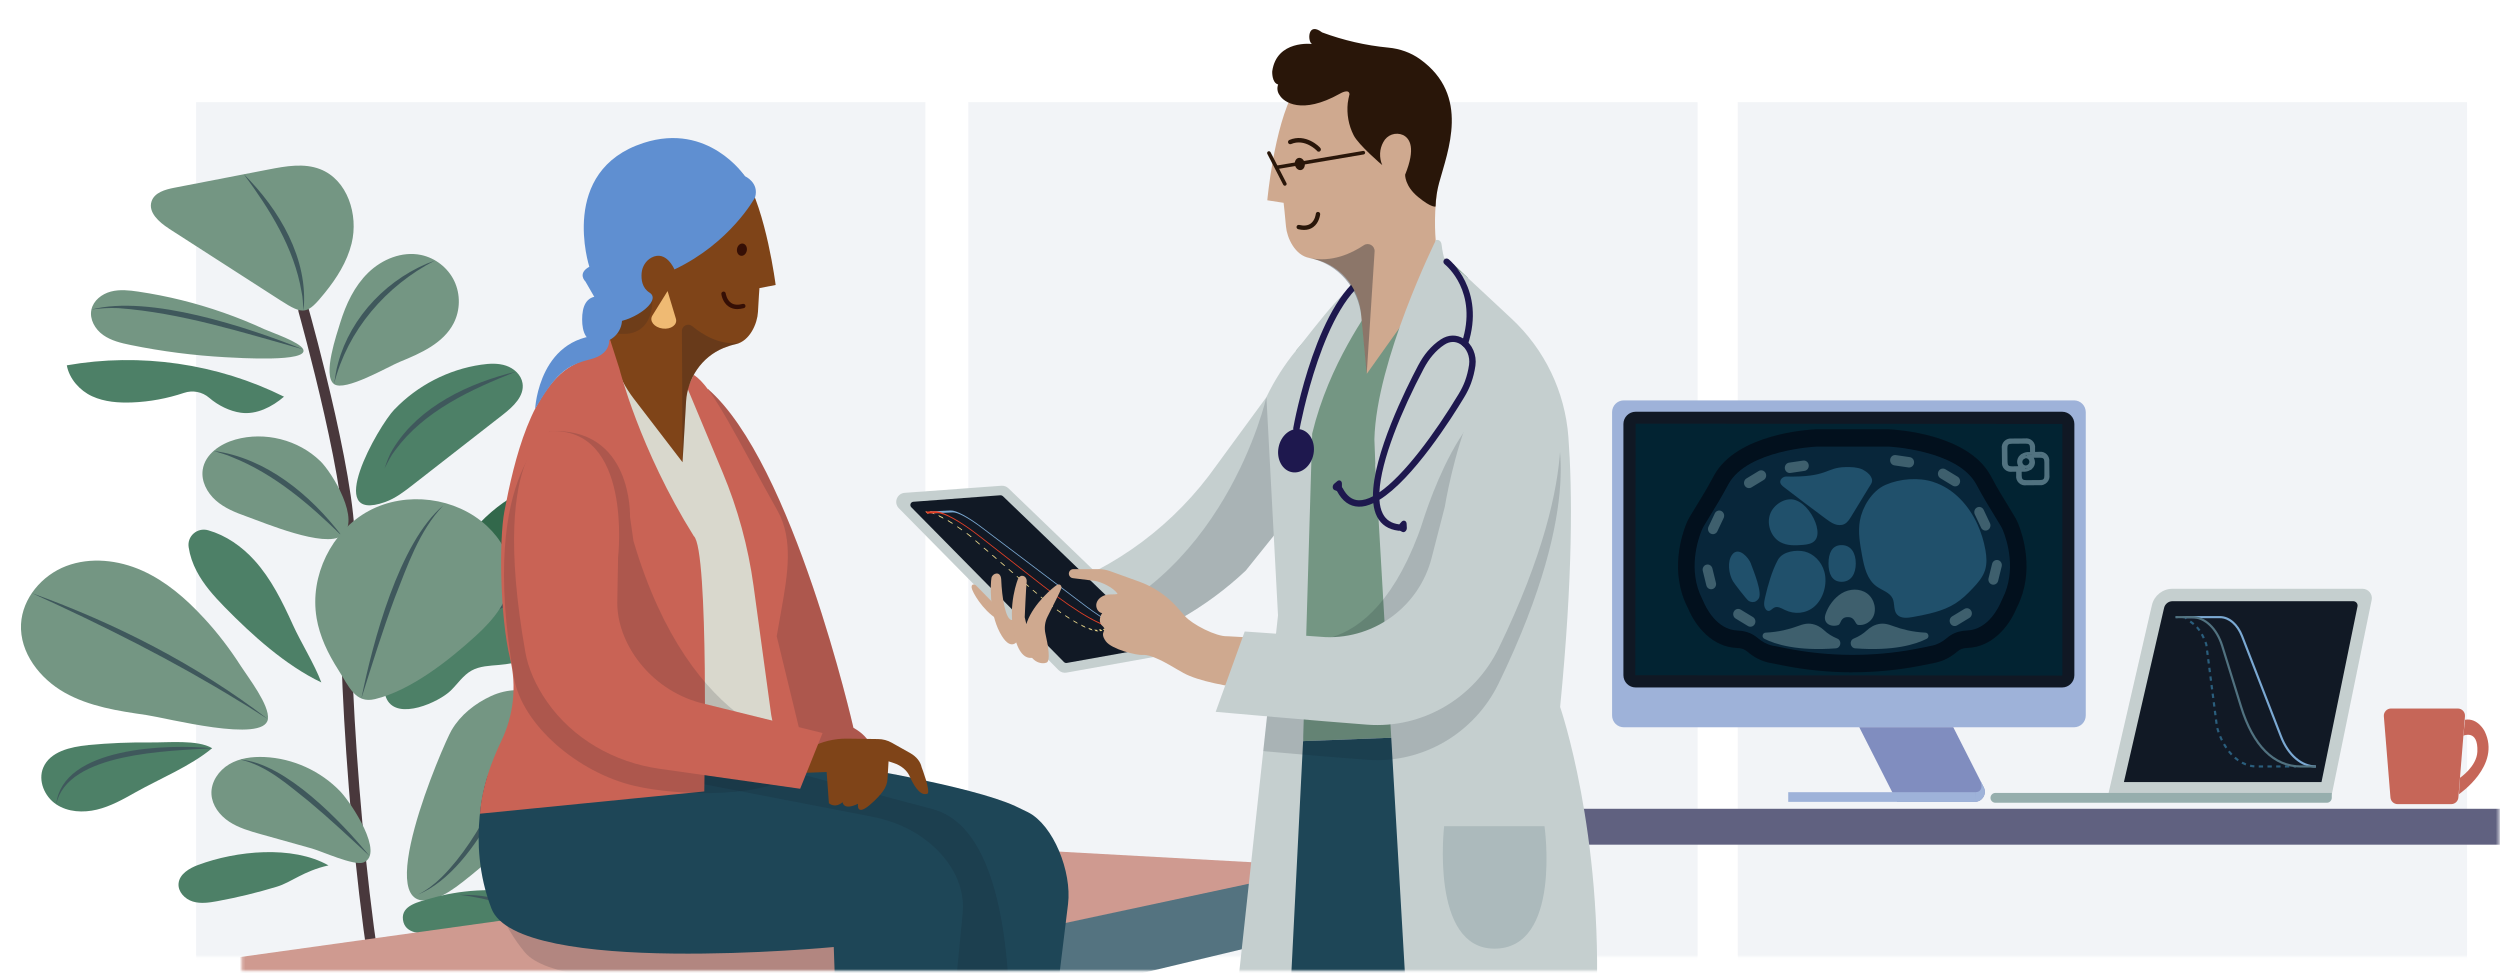
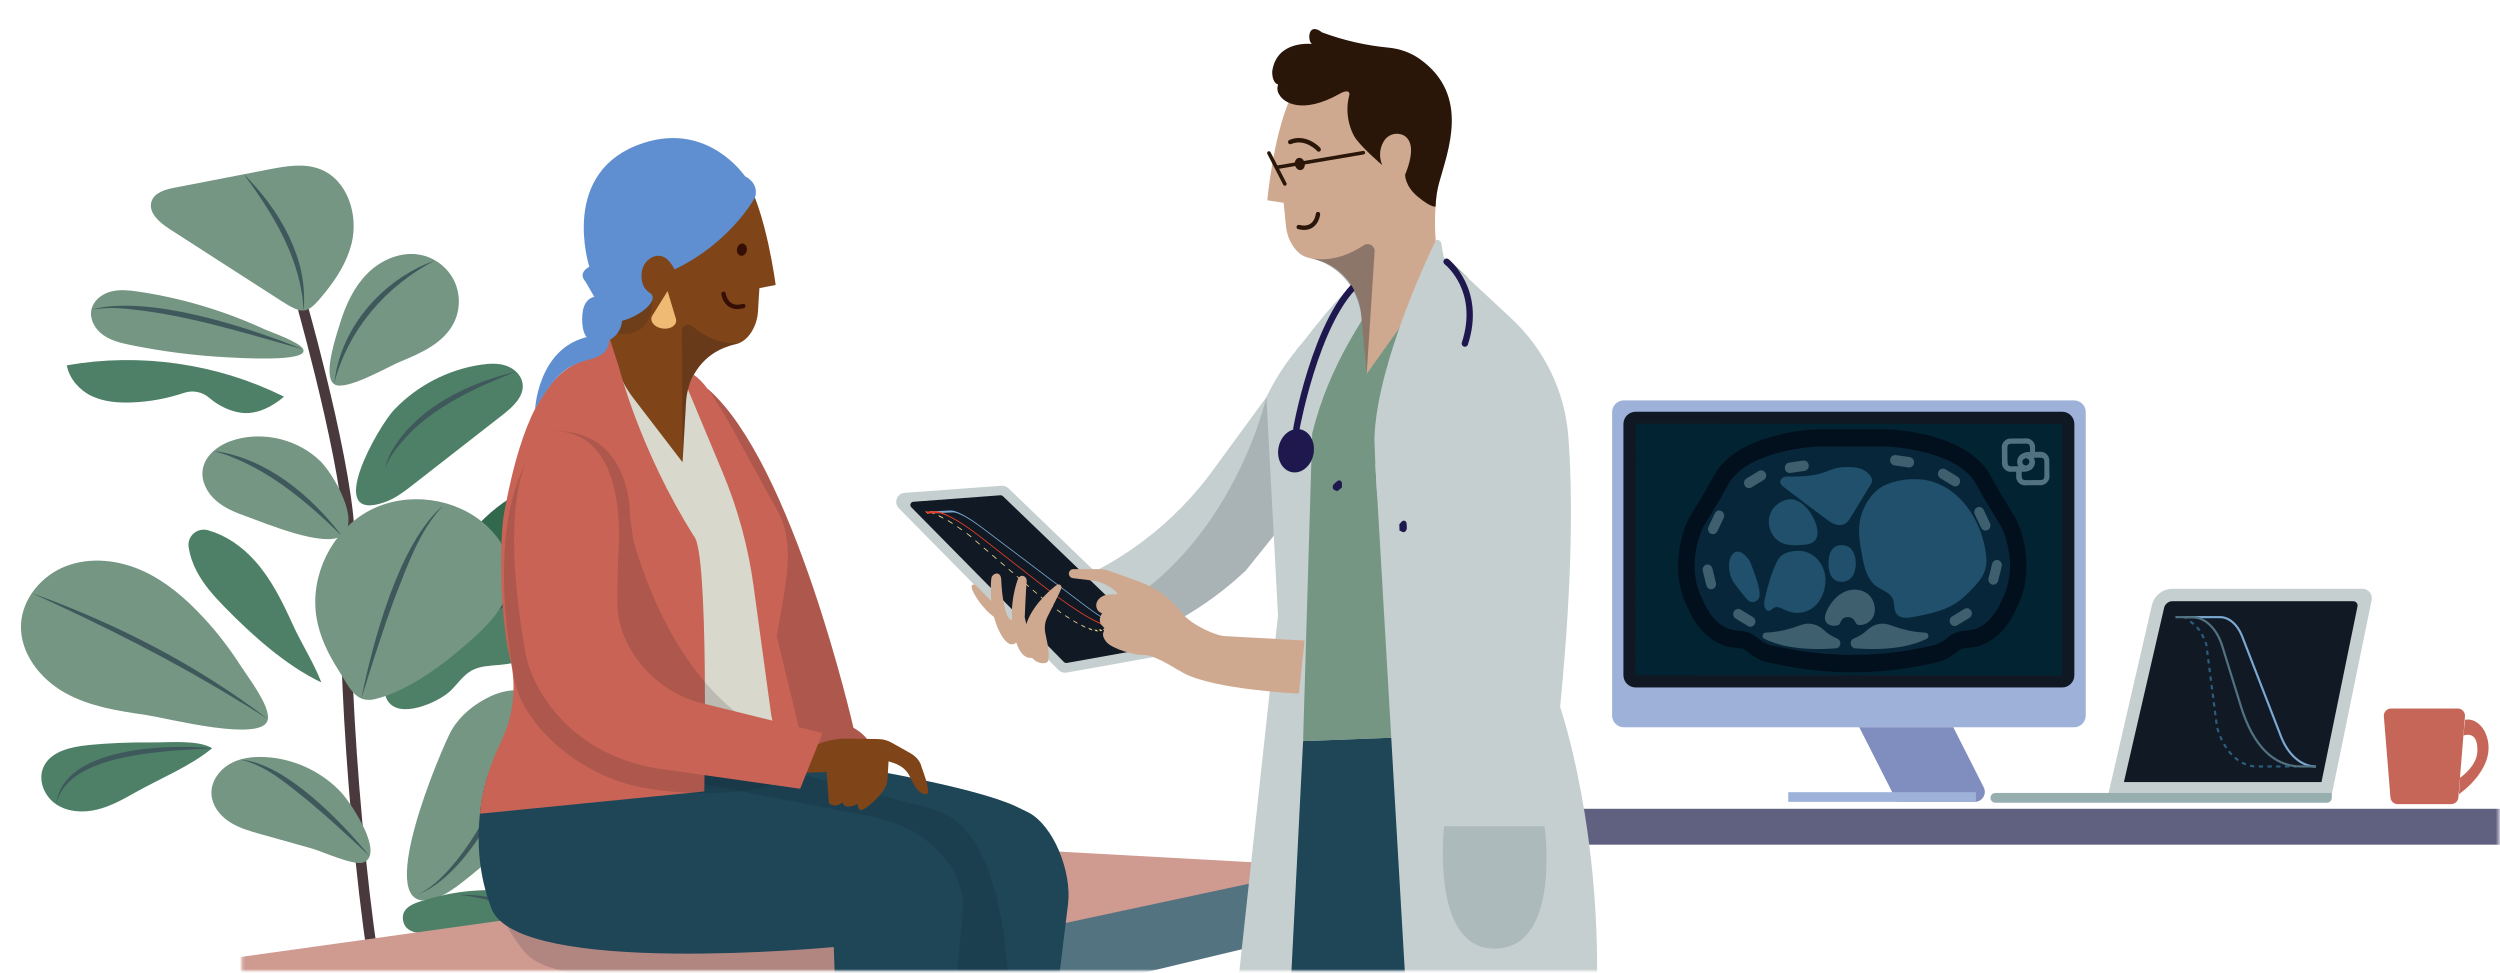
<svg xmlns="http://www.w3.org/2000/svg" width="881" height="343" viewBox="0 0 881 343" fill="none">
  <mask id="a" style="mask-type:luminance" maskUnits="userSpaceOnUse" x="0" y="19" width="881" height="319">
    <path d="M880.582 19.336H.582V337.101H880.582V19.336z" fill="#fff" />
  </mask>
  <g mask="url(#a)">
-     <path opacity=".2" d="M612.38 444.643h257.011V36.008H612.38V444.643zM69.091 444.643H326.102V36.008H69.091V444.643zM341.227 444.643h257.011V36.008H341.227V444.643z" fill="#BECBDB" />
    <path d="M535.348 297.665h361.203v-12.649H535.348v12.649z" fill="#606180" />
    <path d="M572.24 256.291h158.639c2.287 0 4.141-1.852 4.141-4.136V145.228c0-2.284-1.854-4.136-4.141-4.136H572.24c-2.287 0-4.14 1.852-4.14 4.136v106.927c0 2.284 1.853 4.136 4.14 4.136z" fill="#9EB2D9" />
    <path d="M728.918 237.979V149.4c0-1.214-.985-2.198-2.201-2.198H576.416c-1.215 0-2.201.984-2.201 2.198v88.579c0 1.214.986 2.198 2.201 2.198h150.301c1.216 0 2.201-.984 2.201-2.198z" fill="#022332" />
    <path d="M720.081 170.858c-.427.142-.89.178-1.353.124l-4.648.036c-.463.071-.962.035-1.407-.107-.463-.142-.909-.41-1.247-.748-.356-.338-.623-.765-.784-1.228-.16-.445-.196-.926-.142-1.407v-1.282h-1.425c-.463.072-.962.036-1.407-.106-.463-.143-.908-.41-1.247-.748-.356-.338-.623-.766-.783-1.229-.16-.445-.196-.925-.143-1.406l-.053-4.629c-.071-.481-.036-.961.107-1.406.142-.463.409-.891.748-1.247.338-.356.766-.623 1.229-.783.445-.16.944-.214 1.407-.16l4.648-.036c.463-.071.962-.036 1.407.107.463.142.908.409 1.247.748.356.338.623.765.783 1.228.16.445.196.944.143 1.407v1.281l1.496-.053c.481-.071.979 0 1.424.142.446.143.873.428 1.211.766.339.338.588.766.748 1.228.143.446.196.926.125 1.389l.054 4.629c.071.463.035.961-.107 1.407-.143.462-.41.89-.748 1.246-.339.356-.766.623-1.229.783-.018 0-.036 0-.071.018l.017.036zm-7.64-4.594v1.318c.036 1.317.356 1.62 1.656 1.62l4.72-.036c1.318-.018 1.621-.32 1.621-1.638v-4.611c-.018-1.317-.339-1.62-1.639-1.62h-2.119l.107.214c.213.427.32.89.338 1.371 0 .409-.071.783-.214 1.157-.16.427-.427.819-.783 1.139-.089.125-.196.232-.321.321l-.071.053-.321.107c-.338.214-.694.374-1.086.463-.321.071-.659.124-.997.124h-.873l-.018.018zm1.3-1.068c.107 0 .214-.036.321-.071.267-.071.516-.16.73-.303-.036.018-.089.036-.125.054-.213.106-.445.178-.676.213-.161 0-.303 0-.428-.035l.178.142zm1.318-.498l.143-.054s.053-.071.089-.107c0 0-.161.089-.25.143l.018.018zm-1.336-3.152s-.142.054-.213.089c-.178.072-.303.161-.428.25-.16.142-.285.338-.356.551-.036.125-.053.25-.053.374 0 .161.035.321.106.481.072.16.161.285.268.392.124.124.249.213.409.267.16.053.321.089.481.089.071 0 .178-.036.267-.089l.089-.036c.161-.053.321-.142.463-.267.125-.125.232-.285.321-.463.053-.16.089-.32.089-.48 0-.161-.036-.321-.107-.481-.071-.143-.16-.285-.285-.41-.107-.106-.249-.195-.409-.267-.143-.053-.285-.089-.446-.089-.071 0-.124.036-.196.054v.035zm-4.63 2.795l2.155-.053s-.054-.089-.071-.142c-.214-.41-.321-.873-.339-1.318 0-.463.071-.926.25-1.335.178-.427.445-.801.783-1.104l.463-.392.214-.071c.588-.356 1.264-.57 1.959-.623h.89l-.017-1.335c-.018-1.318-.339-1.62-1.639-1.62l-4.719.035c-1.318.018-1.621.321-1.621 1.638l.053 4.7c.018 1.318.339 1.62 1.639 1.62zm9.724-4.059c.303 0 .588.018.837.071-.267-.071-.552-.106-.819-.071h-.018zm-4.168.036h1.496v-.018h-1.496v.018zm-1.068.213s.142-.035.214-.035h.071c.16 0 .32 0 .481.035l-.196-.16c-.196.036-.374.089-.57.16z" fill="#517280" />
    <path d="M726.699 242.263h-150.3c-2.369 0-4.309-1.937-4.309-4.303V149.4c0-2.365 1.94-4.303 4.309-4.303h150.3c2.369 0 4.309 1.938 4.309 4.303v88.56c0 2.366-1.94 4.303-4.309 4.303zm-150.3-92.974l-.112 88.671 150.394.112.112-.112V149.4l-150.394-.111z" fill="#101824" />
    <path d="M668.525 282.557h27.419c2.611 0 4.309-2.757 3.133-5.086l-10.743-21.199h-33.127l13.336 26.285h-.018z" fill="#808DBF" />
    <path d="M630.171 282.575h66.141v-3.409h-66.141v3.409z" fill="#9EB2D9" />
    <g opacity=".76">
      <path d="M652.889 236.916c7.815 0 15.649-.745 23.297-2.198 1.977-.372 3.954-.782 5.838-1.173 2.798-.597 5.409-1.919 7.759-3.95.206-.167.429-.335.691-.503.746-.465 1.734-.726 2.909-.763 8.562-.298 14.531-7.415 17.235-13.953.056-.149.131-.298.205-.447 6.361-12.5 1.921-25.633.411-29.359-.373-.894-.802-1.788-1.325-2.626l-5.073-8.364c-.895-1.491-1.753-3.037-2.63-4.676l-.746-1.36c-8.021-14.586-32.94-16.132-35.757-16.263h-25.927c-2.816.131-27.736 1.677-35.756 16.263l-.746 1.378c-.896 1.64-1.735 3.167-2.63 4.658l-5.074 8.364c-.522.857-.97 1.732-1.324 2.645-1.511 3.726-5.95 16.859.41 29.358.075.149.15.298.224.447 2.705 6.539 8.674 13.655 17.235 13.953 1.175.037 2.145.298 2.891.745.261.168.504.336.728.522 2.35 2.03 4.961 3.353 7.759 3.949l5.017.987c8.04 1.584 16.228 2.385 24.379 2.385v-.019z" fill="#020A16" />
      <path d="M640.056 157.392s-24.304 1.117-30.944 13.207c-1.157 2.087-2.276 4.21-3.507 6.241l-5.073 8.364c-.336.559-.635 1.136-.877 1.732-1.343 3.335-4.924 14.046.186 24.087.15.298.299.578.411.894.765 1.844 4.57 10.022 12.068 10.283 1.996.075 3.954.54 5.67 1.602.485.298.97.652 1.436 1.043 1.53 1.304 3.283 2.273 5.223 2.683l4.943.969c15.034 2.961 30.478 3.055 45.53.186 2.239-.429 4.197-.82 5.727-1.155 1.94-.41 3.693-1.379 5.222-2.683.448-.391.914-.726 1.399-1.024 1.716-1.081 3.712-1.565 5.708-1.64 7.498-.26 11.303-8.42 12.068-10.282.131-.298.261-.597.41-.895 5.111-10.022 1.548-20.752.187-24.086-.243-.615-.541-1.192-.877-1.733l-5.073-8.364c-1.231-2.049-2.35-4.154-3.507-6.24-6.64-12.09-30.944-13.208-30.944-13.208h-25.423l.037.019z" fill="#0A283D" />
      <path d="M700.472 186.787c.858-.447 1.212-1.546.783-2.44l-2.219-4.694c-.429-.895-1.474-1.267-2.332-.82-.858.447-1.212 1.546-.783 2.44l2.219 4.694c.429.894 1.474 1.267 2.332.82zM690.512 170.487c.485-.876.187-1.993-.634-2.496l-4.327-2.627c-.84-.503-1.903-.205-2.388.671-.485.875-.186 1.993.634 2.496l4.328 2.626c.839.503 1.902.205 2.387-.67zM674.507 163.166c.131-1.006-.522-1.919-1.492-2.068l-4.962-.726c-.951-.131-1.828.559-1.958 1.564-.131 1.006.522 1.919 1.492 2.068l4.961.727c.952.13 1.828-.559 1.959-1.565zM702.017 205.992c.933.243 1.884-.335 2.127-1.303l1.249-5.086c.243-.968-.317-1.974-1.249-2.216-.933-.242-1.884.335-2.127 1.304l-1.249 5.085c-.243.968.317 1.974 1.249 2.216zM687.3 219.704c.485.875 1.548 1.173 2.388.67l4.327-2.626c.839-.503 1.119-1.621.634-2.496-.485-.876-1.548-1.174-2.387-.671l-4.328 2.627c-.839.503-1.119 1.62-.634 2.496zM602.864 188.053c-.858-.447-1.212-1.546-.783-2.44l2.219-4.694c.429-.894 1.474-1.266 2.332-.819.858.447 1.212 1.546.783 2.44l-2.219 4.694c-.429.894-1.474 1.267-2.332.819zM614.82 171.101c-.485-.875-.187-1.993.634-2.496l4.327-2.626c.839-.503 1.903-.205 2.388.67.485.876.186 1.993-.635 2.496l-4.327 2.627c-.839.503-1.903.205-2.387-.671zM628.981 165.103c-.13-1.006.523-1.919 1.493-2.068l4.961-.726c.951-.131 1.828.559 1.959 1.564.13 1.006-.523 1.919-1.493 2.068l-4.961.727c-.951.13-1.828-.559-1.959-1.565zM603.444 207.595c-.932.242-1.884-.335-2.126-1.304l-1.25-5.085c-.242-.969.317-1.975 1.25-2.217s1.884.335 2.126 1.304l1.25 5.085c.243.969-.317 1.975-1.25 2.217zM618.368 219.945c-.485.876-1.548 1.174-2.388.671l-4.327-2.626c-.839-.503-1.119-1.621-.634-2.497.485-.875 1.548-1.173 2.387-.67l4.328 2.626c.839.503 1.119 1.621.634 2.496z" fill="#517280" />
      <path d="M681.372 169.873c7.181 2.328 12.497 8.327 15.5 14.94 1.324 2.906 2.257 5.961 2.798 9.072.41 2.366.578 4.825-.168 7.116-.784 2.422-2.518 4.434-4.309 6.315-1.847 1.956-3.786 3.856-6.081 5.309-4.383 2.794-9.718 3.819-14.903 4.788-1.958.372-4.29.614-5.633-.783-1.436-1.509-.746-3.968-1.66-5.812-1.007-2.049-3.637-2.775-5.558-4.135-3.432-2.441-4.402-6.837-5.148-10.842-.747-4.098-1.511-8.271-.784-12.369.839-4.732 4.197-10.488 9.009-12.593 5.074-2.217 11.677-2.739 16.937-1.025v.019zM656.222 165.383c-1.865-.782-3.917-.819-5.913-.782-7.05.167-5.95 3.651-20.872 3.334-.97-.018-2.052.82-2.089 1.844-.019.783.653 1.379 1.25 1.845 4.905 3.781 9.867 7.526 14.847 11.214.97.708 1.959 1.434 3.078 1.863 1.119.428 2.406.503 3.469-.037 1.082-.559 1.772-1.677 2.425-2.739 2.033-3.353 4.066-6.687 6.118-10.04.876-1.435 1.716-2.199.802-3.838-.728-1.304-1.865-1.956-3.078-2.645l-.037-.019zM640.188 185.52c.429 1.64.522 3.54-.504 4.844-1.026 1.267-2.761 1.527-4.346 1.658-2.705.223-5.577.354-7.983-.988-3.283-1.807-4.906-6.371-3.526-9.984 1.25-3.316 5.428-5.962 8.842-4.825 3.637 1.211 6.565 5.607 7.535 9.277l-.018.018zM635.988 194.369c3.04.764 5.876 3.391 6.901 7.06 1.213 4.359-.373 9.52-3.376 12.202-3.003 2.683-7.125 2.981-10.557 1.304-1.231-.596-2.574-1.434-3.786-.782-.635.335-1.157 1.08-1.847 1.136-.765.056-1.418-.82-1.585-1.77-.168-.95.037-1.918.242-2.85 1.045-4.489 2.425-9.445 4.533-13.338 1.734-3.185 6.733-3.632 9.494-2.962h-.019zM617.037 198.709c.877 2.422 4.216 10.339 2.649 12.333-.261.335-.541.633-.895.838-.765.447-1.754.354-2.518-.093-.765-.447-5.148-6.204-5.596-6.986-1.436-2.459-2.126-7.023-.187-9.445 2.22-2.775 5.727 1.062 6.566 3.335l-.019.018zM644.367 198.561c0 3.576 1.194 6.464 4.607 6.464 3.414 0 4.999-2.888 4.999-6.464 0-3.577-1.585-6.464-4.999-6.464-3.413 0-4.607 2.887-4.607 6.464z" fill="#2A5E7D" />
      <path d="M667.437 220.728c2.63.969 6.473 2.012 11.098 2.217 1.138.056 1.455 1.639.448 2.161-3.917 1.974-11.658 4.396-25.199 3.371-1.791-.13-2.22-2.701-.56-3.427.019 0 .056-.019.093-.037 1.716-.708 3.302-1.677 4.663-2.962.56-.522 1.194-.969 1.866-1.341.447-.242.914-.447 1.399-.596 2.201-.671 3.805-.28 6.192.614zM633.288 220.728c-2.63.969-6.472 2.012-11.098 2.217-1.138.056-1.455 1.639-.448 2.161 3.917 1.974 11.658 4.396 25.2 3.371 1.79-.13 2.219-2.701.559-3.427-.018 0-.056-.019-.093-.037-1.716-.708-3.301-1.677-4.663-2.962-.56-.522-1.194-.969-1.865-1.341-.448-.242-.914-.447-1.399-.596-2.201-.671-3.805-.28-6.193.614zM648.971 209.104c2.742-1.677 6.417-1.863 9.028.056 2.611 1.919 3.618 6.091 1.753 8.792-1.082 1.584-2.984 2.478-4.831 2.292-1.38-.149-.97-2.776-3.73-2.776-2.761 0-2.369 2.459-3.358 2.794-2.648.895-5.558-.596-4.532-3.781.932-2.906 3.133-5.831 5.67-7.377z" fill="#517280" />
    </g>
-     <path d="M695.941 282.556c2.612 0 4.309-2.757 3.134-5.085l-1.212-2.403c1.268 3.26-.56 4.079-1.549 4.079l-.373 3.409z" fill="#9EB2D9" />
    <path d="M844.934 283.376h18.858c1.324 0 2.425-1.006 2.536-2.328l2.332-28.632c.112-1.472-1.044-2.739-2.537-2.739h-23.52c-1.474 0-2.649 1.267-2.537 2.739l2.332 28.632c.111 1.322 1.212 2.328 2.536 2.328z" fill="#C66658" />
    <path d="M868.043 259.271s5.316-2.422 4.98 5.626c-.224 5.253-6.174 9.24-6.174 9.24l-.298 5.719s14.996-10.116 9.009-22.206c0 0-2.388-4.768-6.864-4.005l-.634 5.626h-.019z" fill="#C66658" />
    <path d="M742.926 280.023l15.407-66.765c.783-3.39 3.786-5.775 7.274-5.775h66.925c2.089 0 3.674 1.919 3.245 3.968l-14.064 68.572h-78.787z" fill="#C5CFCF" />
    <path d="M748.464 275.608l14.157-61.381c.317-1.378 1.548-2.366 2.966-2.366h63.679c.989 0 1.716.894 1.511 1.863l-12.684 61.884h-69.648.019z" fill="#111925" />
    <path d="M703.18 279.427h118.536v1.733c0 .95-.784 1.732-1.735 1.732H703.18c-.951 0-1.735-.782-1.735-1.732s.784-1.733 1.735-1.733z" fill="#96AEAD" />
    <path d="M816.103 270.485c-5.204 0-10.035-4.117-12.609-10.748l-13.747-35.432c-1.548-3.967-4.383-6.445-7.442-6.445h-12.348v-.764h12.348c3.357 0 6.491 2.645 8.151 6.93l13.747 35.431c2.462 6.334 7.013 10.265 11.9 10.265v.763z" fill="#7BA9D3" />
    <path d="M809.05 269.722h-.765v.764h.765v-.764zM806.74 270.486h-1.53v-.764h1.53v.764zm-3.078 0h-1.53v-.764h1.53v.764zm-3.078 0h-1.529v-.764h1.529v.764zm-3.077 0h-1.53v-.764h1.53v.764zm-3.097-.037c-.522-.038-1.044-.112-1.566-.243l.167-.745c.485.112.97.187 1.455.224l-.056.764zm-3.096-.708c-.485-.187-.97-.41-1.436-.652l.373-.671c.448.242.895.447 1.343.615l-.28.708zm-2.779-1.491c-.429-.298-.839-.633-1.231-.968l.503-.578c.373.336.765.634 1.176.932l-.448.633v-.019zm-2.369-2.067c-.354-.373-.69-.764-1.026-1.193l.597-.465c.317.391.634.782.989 1.136l-.56.522zm-1.94-2.441c-.28-.428-.559-.857-.821-1.322l.672-.391c.261.447.522.875.802 1.285l-.634.428h-.019zm-1.567-2.701c-.223-.465-.447-.931-.634-1.416l.709-.298c.187.466.41.932.616 1.379l-.691.335zm-1.193-2.869c-.168-.484-.336-.987-.467-1.49l.728-.205c.149.485.298.969.466 1.435l-.727.26zm-.728-3.055l-.205-1.527.765-.093.205 1.527-.765.093zm-.392-3.036l-.205-1.528.765-.093.205 1.528-.765.093zm-.391-3.036l-.205-1.528.764-.093.206 1.527-.765.094zm-.392-3.037l-.205-1.527.765-.094.205 1.528-.765.093zm-.392-3.036l-.205-1.528.765-.093.205 1.528-.765.093zm-.391-3.037l-.205-1.527.764-.093.205 1.527-.764.093zm-.392-3.036l-.205-1.528.765-.093.205 1.528-.765.093zm-.392-3.037l-.205-1.527.765-.093.205 1.527-.765.093zm-.391-3.036l-.206-1.528.765-.093.205 1.528-.764.093zm-.392-3.037l-.075-.596c-.093-.223-.186-.521-.298-.801l.709-.279c.112.279.223.577.317.894l.093.671-.765.093.019.018zm-.951-2.775c-.224-.485-.448-.932-.672-1.341l.672-.373c.223.428.466.894.708 1.397l-.69.317h-.018zm-1.455-2.608c-.299-.429-.597-.82-.914-1.155l.559-.522c.336.373.672.783.989 1.23l-.634.428v.019zm-1.996-2.18c-.41-.335-.821-.633-1.194-.913l.448-.614c.41.298.821.596 1.25.931l-.485.596h-.019zM770.258 218.288c-.168-.13-.317-.279-.467-.428h-.615v-.764h.932l.112.112c.168.168.336.335.523.484l-.485.578v.018zM767.437 217.096h-.765v.765h.765v-.765z" fill="#2A5E7D" />
    <path d="M816.101 270.485h-5.279c-9.718 0-17.123-7.376-21.45-21.329l-6.64-21.442c-1.847-5.979-5.895-9.854-10.278-9.854h-5.782v-.764h5.782c4.738 0 9.065 4.08 11.024 10.395l6.64 21.441c4.215 13.599 11.378 20.79 20.704 20.79h5.279v.763z" fill="#517280" />
    <path d="M135.3 362.584c-.876 0-1.66-.614-1.828-1.509-10.65-54.413-15.705-145.544-12.478-165.569 2.966-18.499-15.612-84.965-15.798-85.635-.28-.988.298-2.012 1.287-2.292.988-.279 2.014.298 2.294 1.286.783 2.757 18.988 67.938 15.892 87.237-3.19 19.783 1.883 110.168 12.459 164.265.206 1.006-.466 1.994-1.473 2.18-.131.019-.243.037-.355.037z" fill="#49383C" />
    <path d="M159.187 257.24c3.096-5.309 8.263-9.37 13.84-11.941 5.595-2.589 12.441-2.999 17.775.056 7.293 4.173 9.979 13.841 8.226 22.056-1.735 8.215-6.995 15.201-12.572 21.479-7.125 8.047-15.015 15.406-23.52 22-3.022 2.329-6.174 4.601-9.812 5.794-23.744 7.675 3.041-54.265 6.044-59.444h.019z" fill="#749683" />
    <path d="M215.098 327.32c3.302 2.44 6.678 5.719 6.603 9.817-.075 4.639-4.85 8.16-9.494 8.29-4.644.112-8.972-2.31-12.646-5.16-3.675-2.85-7.014-6.185-11.098-8.383-11.099-5.98-24.193-2.496-36.111-2.776-3.862-.093-9.7.075-10.353-5.029-.652-5.104 5.745-6.297 9.625-7.433 21.282-6.241 45.549-2.534 63.493 10.674h-.019z" fill="#4D8067" />
    <path d="M120.047 279.036c-6.939-7.303-16.769-11.811-26.841-12.258-4.29-.186-8.748.354-12.441 2.552-3.693 2.198-6.472 6.241-6.249 10.525.205 3.987 2.91 7.508 6.249 9.706 3.339 2.198 7.256 3.316 11.098 4.396 6.025 1.695 12.068 3.372 18.093 5.067 3.488.987 14.847 6.185 18.111 4.918 7.629-2.943-4.234-20.901-8.02-24.888v-.018zM71.684 217.636c-6.193-6.725-13.28-12.853-21.637-16.579-8.356-3.726-18.167-4.825-26.71-1.584-8.543 3.242-15.463 11.345-15.929 20.473-.504 10.022 6.603 19.187 15.351 24.124 8.748 4.937 18.951 6.483 28.892 7.917 7.069 1.025 41.52 10.041 42.751 1.434.69-4.899-6.976-14.716-9.531-18.703-3.88-6.054-8.282-11.829-13.187-17.1v.018z" fill="#749683" />
    <path d="M31.042 262.587c-6.192.596-13.411 2.235-15.817 7.954-1.903 4.564.466 10.171 4.588 12.91 4.122 2.757 9.513 3.017 14.325 1.862 4.812-1.155 9.214-3.614 13.523-6.054 8.729-4.899 19.454-9.24 27.102-15.592-5.092-3.074-15.593-1.956-21.655-2.03-7.368-.075-14.735.223-22.084.931l.019.019z" fill="#4D8067" />
    <path d="M112.832 162.459c-7.704-7.489-19.511-10.47-29.863-7.563-5.316 1.49-10.706 5.141-11.527 10.599-.616 4.042 1.511 8.103 4.57 10.823 3.059 2.72 6.939 4.285 10.781 5.645 6.23 2.216 27.568 11.251 33.612 6.836 7.088-5.178-3.302-22.205-7.573-26.359v.019zM48.796 102.774c-3.245-.485-6.584-.857-9.755-.019-3.171.838-6.137 3.148-6.827 6.352-.746 3.391 1.287 6.93 4.122 8.942 2.835 2.012 6.323 2.85 9.737 3.539 11.024 2.254 22.215 3.689 33.444 4.303 4.588.243 29.303 1.826 27.345-2.757-1.119-2.608-11.08-5.923-13.691-7.116-4.682-2.161-9.475-4.098-14.362-5.812-9.755-3.427-19.828-5.924-30.03-7.432h.019zM59.485 80.512c-3.451-2.217-7.386-5.719-6.062-9.594 1.044-3.074 4.775-4.136 7.965-4.75 11.117-2.161 22.252-4.322 33.369-6.464 5.968-1.155 12.329-2.291 17.999-.112 9.699 3.707 13.635 16.114 11.154 26.192-1.622 6.539-5.278 12.276-9.475 17.454-6.137 7.582-7.424 7.899-15.593 2.627-13.113-8.457-26.244-16.896-39.375-25.335l.019-.019zM119.9 113.708c2.015-6.501 4.981-12.872 9.867-17.622 4.887-4.75 11.938-7.619 18.597-6.24 5.036 1.043 9.494 4.527 11.714 9.165 2.219 4.639 2.145 10.283-.187 14.847-3.619 7.098-11.583 10.618-18.969 13.636-4.011 1.621-19.455 10.693-23.223 7.843-4.103-3.093.97-17.53 2.201-21.628z" fill="#749683" />
-     <path d="M139.037 144.259c8.058-8.42 18.97-14.065 30.515-15.741 2.929-.429 6.006-.596 8.804.354s5.316 3.241 5.782 6.166c.728 4.508-3.264 8.233-6.864 11.046-10.575 8.253-21.151 16.505-31.746 24.739-3.04 2.384-6.174 4.787-9.811 6.091-22.103 7.899-2.499-26.601 3.301-32.674l.019.019zM100.111 139.807c-23.465-11.699-50.734-15.629-76.568-11.065.839 4.713 4.588 8.941 8.953 10.916 4.365 1.993 9.289 2.347 14.082 2.161 6.211-.242 12.385-1.397 18.279-3.372 3.04-1.025 6.417-.373 8.841 1.714 3.189 2.757 7.33 4.769 11.191 5.29 5.484.764 11.024-2.067 15.22-5.681v.037zM103.153 220.058c-3.656-8.029-7.591-16.095-13.523-22.634-4.383-4.843-10.054-8.811-16.284-10.562-3.824-1.081-7.461 2.068-6.864 5.98.429 2.924 1.436 5.793 2.817 8.438 2.462 4.713 6.043 8.737 9.755 12.537 9.755 9.967 21.506 20.603 34.19 26.676-2.555-6.725-6.995-13.654-10.091-20.417v-.018zM69.969 304.743c-3.208 1.192-6.752 3.241-7.051 6.632-.242 2.887 2.22 5.458 4.999 6.315 2.779.857 5.764.409 8.617-.112 7.107-1.304 14.157-3.018 21.077-5.123 5.036-1.528 9.364-5.533 18.149-7.489-12.74-7.228-32.642-5.122-45.791-.205v-.018z" fill="#4D8067" />
+     <path d="M139.037 144.259c8.058-8.42 18.97-14.065 30.515-15.741 2.929-.429 6.006-.596 8.804.354s5.316 3.241 5.782 6.166c.728 4.508-3.264 8.233-6.864 11.046-10.575 8.253-21.151 16.505-31.746 24.739-3.04 2.384-6.174 4.787-9.811 6.091-22.103 7.899-2.499-26.601 3.301-32.674l.019.019zM100.111 139.807c-23.465-11.699-50.734-15.629-76.568-11.065.839 4.713 4.588 8.941 8.953 10.916 4.365 1.993 9.289 2.347 14.082 2.161 6.211-.242 12.385-1.397 18.279-3.372 3.04-1.025 6.417-.373 8.841 1.714 3.189 2.757 7.33 4.769 11.191 5.29 5.484.764 11.024-2.067 15.22-5.681v.037zM103.153 220.058c-3.656-8.029-7.591-16.095-13.523-22.634-4.383-4.843-10.054-8.811-16.284-10.562-3.824-1.081-7.461 2.068-6.864 5.98.429 2.924 1.436 5.793 2.817 8.438 2.462 4.713 6.043 8.737 9.755 12.537 9.755 9.967 21.506 20.603 34.19 26.676-2.555-6.725-6.995-13.654-10.091-20.417v-.018zM69.969 304.743v-.018z" fill="#4D8067" />
    <path d="M177.444 177.101c5.745-4.042 12.535-7.097 19.548-6.687 12.18.726 21.972 12.891 21.543 25.092-.429 12.183-9.755 23.081-21.301 27.03-7.088 2.422-14.698 2.478-22.084 1.845-5.577-.485-14.418-.224-18.951-4.024-7.759-6.483 2.276-21.74 6.286-27.813 4.01-6.072 9.065-11.288 14.959-15.461v.018z" fill="#32684B" />
    <path d="M85.938 61.399c12.478 12.425 22.831 29.824 21.04 47.987-.261-2.235-.205-4.452-.727-6.631-2.611-15.35-11.173-28.986-20.312-41.337v-.019zM153.326 91.764c-17.253 8.905-30.888 24.608-35.607 43.572.41-2.403.69-4.881 1.38-7.228 4.477-16.709 18-30.569 34.246-36.344h-.019zM106.861 123.134c-21.413-5.961-42.882-12.891-65.153-14.549-3.189-.149-6.342.056-9.513.503 20.499-5.309 55.118 6.222 74.666 14.046zM11.211 209.011c29.62 10.674 58.158 25.242 83.19 44.41-3.376-2.049-6.603-4.303-10.016-6.259-23.427-14.437-48.142-26.769-73.173-38.151zM74.762 263.686c-15.071.969-51.163 1.416-54.95 19.783 2.108-20.323 39.468-21.329 54.95-19.783zM130.268 301.688c-6.957-6.464-14.138-13.208-21.413-19.262-7.386-5.831-14.791-12.649-24.21-14.754 16.003 1.248 35.737 22.019 45.623 34.035v-.019zM120.419 188.818c-11.322-11.084-23.726-21.776-38.592-27.7-2.089-.969-4.309-1.453-6.491-2.217 18.485 2.496 34.096 15.499 45.101 29.917h-.018zM181.826 130.958c-15.706 6.24-32.362 13.766-42.584 27.737-1.548 1.938-2.555 4.173-3.73 6.371.802-2.328 1.622-4.713 2.965-6.855 9.177-15.033 26.767-23.248 43.349-27.253z" fill="#3F585C" />
    <path d="M207.105 173.86c-9.476 6.706-16.732 16.058-23.931 25.037-1.045 1.304-2.034 2.645-3.115 3.93 6.118-11.68 14.754-23.397 27.064-28.967h-.018z" fill="#233B3D" />
    <path d="M190.795 245.355c-6.304 21.498-21.748 60.934-43.553 69.932 3.134-1.584 5.932-3.726 8.394-6.166 7.405-7.377 12.907-16.412 17.813-25.596 6.659-12.276 12.142-25.204 17.346-38.17zM217.529 343.788c-14.605-15.648-34.544-25.987-55.845-28.501 2.686.093 5.409.074 8.076.447 18.783 2.31 36.652 12.723 47.769 28.054z" fill="#3F585C" />
    <path d="M145.638 217.171c7.181-9.277 17.962-15.704 29.545-17.623 4.962-.82 10.203-.82 14.904.95 4.7 1.77 8.859 5.514 10.24 10.357 1.79 6.222-1.343 13.115-6.379 17.176-5.036 4.061-11.639 5.719-18.093 6.296-3.302.298-6.752.373-9.662 1.975-2.984 1.658-4.906 4.676-7.349 7.06-4.122 4.043-18.671 10.693-22.532 3.055-3.861-7.637 4.719-23.304 9.326-29.246z" fill="#4D8067" />
    <path d="M200.327 210.856c-17.869-2.329-34.638 7.563-47.508 18.982-1.865 1.714-3.656 3.502-5.577 5.198 1.586-1.975 3.283-3.894 4.924-5.85 12.031-12.667 30.255-23.118 48.161-18.33z" fill="#3F585C" />
    <path d="M111.564 217.73c-2.5-14.717 5.259-30.626 18.428-37.704 13.169-7.079 30.739-4.807 41.651 5.383 4.849 4.527 8.505 10.767 8.393 17.399-.13 8.402-6.08 15.536-12.292 21.199-9.456 8.625-22.905 19.318-35.644 22.373-6.846 1.639-9.121-4.415-12.833-10.246-3.712-5.83-6.584-11.754-7.722-18.423l.019.019z" fill="#749683" />
    <path d="M127.344 246.138c3.973-19.691 13.299-55.048 28.892-68.032-8.598 9.035-12.646 21.256-17.16 32.656-4.271 11.475-8.076 23.677-11.732 35.394v-.018z" fill="#3F585C" />
  </g>
  <mask id="b" style="mask-type:luminance" maskUnits="userSpaceOnUse" x="85" y="0" width="490" height="343">
    <path d="M574.829.112H85.223V342.112H574.829V.112z" fill="#fff" />
  </mask>
  <g mask="url(#b)">
    <path d="M468.44 300.31v26.844l-213.346 51.004V347.98l213.346-47.67z" fill="#547380" />
    <path d="M255.097 347.98v30.178L69.301 365.789V339.43l185.796 8.55z" fill="#578086" />
    <path d="M357.161 299.229l111.28 6.129-200.83 42.976-215.267-6.576 304.817-42.529z" fill="#CF9A90" />
    <g opacity=".15" fill="#0D1723">
      <path d="M271.403 274.249c16.769 2.329 61.162 9.817 76.531 16.896 1.53.708 3.04 1.434 4.477 2.161 8.971 4.527 15.518 20.994 14.12 32.395L351.982 444.42l-31.541-1.155-.84-111.435-98.578-49.291 15.818-13.729 34.544 5.42.018.019z" />
      <path opacity=".15" d="M319.322 292.375l-68.435-18.163-32.996 8.662 101.73 48.974.839 111.436 20.014.726s22.047-138.931-21.152-151.635z" />
      <path d="M204.366 276.895l92.702 17.901c5.782 1.118 11.378 3.093 16.284 6.185 1.343.857 2.648 1.77 3.879 2.757 6.678 5.309 12.945 13.897 12.236 24.608L317.082 456.51h-29.06l-.989-111.957s-88.244 7.489-102.028-8.904c-16.694-19.84-15.873-48.881-15.873-48.881l35.215-9.855.019-.018z" />
    </g>
    <path d="M249.387 137.031s16.283 66.802 13.336 74.626c0 0 12.758 25.521 21.413 57.748 0 3.707-2.014 2.105 3.376 3.204l18.279 3.726s7.499-12.947-5.036-19.839c0 0-21.263-93.478-51.368-119.483v.018z" fill="#C96355" />
    <path opacity=".15" d="M249.387 137.031s16.283 66.802 13.336 74.626c0 0 12.758 25.521 21.413 57.748 0 3.707-2.014 2.105 3.376 3.204l18.279 3.726s7.499-12.947-5.036-19.839c0 0-21.263-93.478-51.368-119.483v.018z" fill="#111925" />
    <path d="M203.312 129.729l15.762 126.767 53.569 6.632-2.406-82.636-25.777-48.378-18.354-10.823-22.794 8.438z" fill="#D9D8CD" />
    <path d="M244.466 132.113l-2.22 4.676 12.404 29.675c5.353 12.798 9.009 26.229 10.893 39.958l6.23 45.51 13.094 67.733 11.135-3.651-22.289-91.82 1.716-9.687c2.014-11.457 4.308-24.329-1.399-34.463-14.101-25.055-22.905-43.944-29.583-47.931h.019z" fill="#C96355" />
    <path d="M281.247 267.169c16.769 2.329 61.161 9.818 76.531 16.896 1.529.708 3.04 1.435 4.476 2.161 8.972 4.527 15.519 20.995 14.12 32.395l-14.549 118.72-31.541-1.155-.839-111.436-98.578-49.291 15.817-13.729 34.545 5.421.018.018z" fill="#1E4657" />
    <path opacity=".15" d="M329.17 285.277l-68.436-18.163-32.996 8.662 101.73 48.975.84 111.435 20.014.727s22.047-138.931-21.152-151.636z" fill="#111925" />
    <path d="M214.191 269.815l92.702 17.902c5.783 1.118 11.378 3.092 16.284 6.185 1.343.856 2.649 1.769 3.88 2.757 6.677 5.309 12.944 13.896 12.236 24.608l-12.386 128.164h-29.06l-4.029-115.702s-111.261 10.656-120.606-13.505c-9.345-24.162-1.38-46.665-1.38-46.665l42.359-3.725v-.019z" fill="#1E4657" />
    <path d="M240.529 162.851l1.231-21.311c.485-8.252 5.502-15.704 13.149-18.871 1.418-.577 2.873-1.062 4.346-1.378 5.018-1.081 7.667-7.377 7.853-11.382.187-4.005.522-8.383.522-8.383l5.708-1.099s-3.301-25.987-10.893-38.3c0 0-8.841-10.581-25.74-10.469 0 0-20.667-2.776-24.752 22.056 0 0-2.443 6.296 1.045 23.621 1.268 6.315 1.641 12.015 1.585 16.691-.093 9.556 2.947 18.889 8.767 26.471l17.16 22.373.019-.019z" fill="#7F4418" />
    <path opacity=".15" d="M214.133 104.673l15.78.336s1.268 16.3-15.407 11.941c0 0-.243-8.868-.373-12.258v-.019z" fill="#111925" />
    <path d="M263.18 88.279c.201-1.187-.411-2.28-1.365-2.441-.955-.161-1.892.671-2.092 1.858-.201 1.187.41 2.28 1.365 2.44.955.161 1.892-.671 2.092-1.857zM259.872 108.921c.709 0 1.474-.112 2.276-.335.41-.112.653-.541.541-.95-.112-.41-.541-.652-.951-.541-1.66.466-3.022.354-4.029-.316-1.642-1.081-1.959-3.335-1.959-3.353-.056-.429-.41-.727-.876-.671-.429.056-.728.447-.672.876 0 .112.392 2.962 2.63 4.433.877.578 1.884.876 3.04.876v-.019z" fill="#350F05" />
    <path d="M233.499 115.777c-2.947-.391-4.794-2.683-3.6-4.583l5.353-8.625 2.929 9.724c.653 2.143-1.735 3.875-4.663 3.484h-.019z" fill="#EFBA73" />
    <path d="M266.059 69.615S257.404 85.617 237.67 94.95c0 0-2.873-6.967-8.114-4.154-1.996 1.08-3.264 3.185-3.451 5.439-.186 2.254.149 5.235 2.798 6.893 4.7 2.962-6.659 10.991-14.288 10.488l-8.319-14.419s-2.965-2.776 1.381-5.197c0 0-11.024-33.904 19.156-43.647 22.905-7.396 35.644 11.717 35.644 11.717s5.167 2.273 3.6 7.507l-.018.037z" fill="#5F8FD1" />
    <path opacity=".2" d="M260.613 120.843c-7.237.838-13.15-3.018-16.694-5.924-1.417-1.155-3.562-.167-3.618 1.658l.242 46.255 1.343-23.081c1.679-9.594 7.797-16.356 17.384-18.498.093-.019 1.25-.41 1.325-.429l.018.019z" fill="#0D1723" />
    <path d="M248.175 278.906l-79.03 7.842c.652-9.296 4.066-18.442 7.46-25.502 4.365-9.035 5.54-19.281 3.171-29.042-3.693-15.201-3.879-42.287-2.033-51.992 3.414-17.809 9.457-44.131 24.957-51.992 2.015-1.025 3.898-1.938 5.67-2.534 5.578-1.862 6.1-7.6 6.1-7.6l3.805 11.848s7.069 28.352 26.206 58.959c5.41 4.564 3.712 90.013 3.712 90.013h-.018z" fill="#C96355" />
    <path opacity=".15" d="M193.465 151.971c2.928-.167-25.61 11.606-12.311 86.977 2.91 16.486 22.345 33.196 42.229 37.946 16.694 3.986 49.242 4.191 56.815-5.198l7.722-8.569c-3.73.503-44.374-3.651-64.686-72.502l-1.213-8.457s1.082-31.929-28.575-30.197h.019z" fill="#111925" />
    <path d="M282.015 265.456c-1.137.615-1.828 1.733-1.678 2.869.223 1.788 1.212 4.135 4.942 3.968l6.025-.242.802 10.99s2.033 2.012 4.831-.354c0 0 .224 3.093 5.428.559 0 0-.746 4.508 4.085.466 2.182-1.826 3.674-3.502 4.626-4.788 1.026-1.359 1.604-2.85 1.678-4.377l.373-6.259 1.754.577c2.723.894 4.737 2.589 5.67 4.676 1.045 2.347 3.413 7.153 6.211 6.185 1.418-.503-1.977-9.352-1.977-9.352-.429-1.993-1.846-3.744-3.973-4.955l-6.528-3.67c-1.474-.838-3.134-1.285-4.831-1.304l-10.93-.149c-4.514-.056-8.972 1.025-12.833 3.13l-3.675 2.011v.019z" fill="#7F4418" />
    <path d="M193.471 151.972c2.928-.168-21.637 2.496-8.338 77.866 1.026 5.775 3.712 11.83 7.629 17.437 9.139 13.114 23.744 21.385 39.599 23.639l49.615 7.042 7.89-19.635-43.329-10.711c-17.608-4.825-29.285-21.125-29.005-35.692l.28-15.555s5.297-46.161-24.36-44.41l.019.019z" fill="#C96355" />
    <path d="M219.208 112.554c0 4.508-3.655 8.159-8.169 8.159-4.514 0-5.894-3.651-5.894-8.159 0-4.508 1.38-8.159 5.894-8.159s8.169 3.651 8.169 8.159z" fill="#5F8FD1" />
    <path d="M214.453 118.105s2.219 6.39-6.547 8.55c-8.767 2.161-12.329 5.57-19.324 17.418 0 0 1.343-27.086 25.871-25.949v-.019z" fill="#5F8FD1" />
    <path d="M512.164 93.031l5.036 4.806-8.748 161.435-49.242 1.9-2.351-137.776 22.85-25.559h9.512l22.943-4.806z" fill="#749683" />
    <path d="M526.657 258.563c8.393 15.63 14.101 32.712 16.843 50.428 3.171 21.087 30.329 305.954 30.329 305.954H535.33L473.46 343.64l18.97 83.176 11.863 174.139h-35.906s-24.118-294.498-9.159-339.784l67.447-2.608h-.018z" fill="#1E4657" />
    <path d="M446.285 139.957l-17.608 24.049c-14.548 20.659-35.29 36.195-59.239 44.317l5.166 25.093 15.668-4.546c18.224-5.272 34.936-14.809 48.739-27.812l21.73-27.067-14.474-34.053.018.019z" fill="#C5CFCF" />
    <path opacity=".15" d="M454.319 139.882l-8.039.074s-15.109 67.212-73.733 83.251l2.052 10.227 15.668-4.545c18.223-5.272 34.936-14.81 48.738-27.813l21.73-27.067-6.435-34.127h.019z" fill="#0D1723" />
    <path d="M495.845 355.581h66.683c2.611-62.089-12.74-106.443-12.74-106.443 4.551-46.106 4.327-76.321 2.91-95.173-1.194-15.909-8.338-30.774-20.014-41.653l-15.5-14.456-8.338-7.06c-5.316 26.862-24.155 73.023-24.155 73.023L495.827 355.6l.018-.019zM456.857 123.396c6.006-7.265 22.532-30.383 26.318-23.882 0 0 2.388 4.303 1.921 5.16-2.928 5.421-16.619 23.062-22.681 48.117l-3.208 108.381-4.645 91.876h-18.988l14.792-136.175-4.085-76.935c2.853-5.924 6.397-11.494 10.576-16.561v.019z" fill="#C5CFCF" />
    <path d="M544.282 291.145h-35.365s-5.018 43.106 17.682 43.162c23.838.056 17.683-43.162 17.683-43.162z" fill="#ACBABC" />
    <path d="M456.856 152.158c.541 0 1.026-.391 1.119-.931.075-.466 8.469-45.864 25.666-53.669.578-.261.821-.931.56-1.509-.261-.577-.933-.82-1.511-.559-18.28 8.309-26.617 53.427-26.953 55.345-.112.615.299 1.211.914 1.323h.205z" fill="#1E184E" />
    <path d="M462.879 159.994c.783-4.177-1.339-8.078-4.742-8.715-3.402-.636-6.795 2.234-7.578 6.41-.783 4.176 1.34 8.078 4.742 8.714 3.402.637 6.795-2.233 7.578-6.409z" fill="#1E184E" />
    <path d="M376.352 231.217c-.97 1.267-5.335 3.54-10.352-3.055-1.53-1.993-2.369-3.334-2.835-5.868-1.269-6.93 1.734-15.182 2.35-16.356.597-1.173 1.697-.875 2.014 0 .317.876 1.101 14.4 1.101 14.4s9.438 9.147 7.722 10.879z" fill="#CFA98F" />
    <path d="M369.116 227.901s-6.565 9.072-10.557-.298c-3.992-9.389-.877-19.914.168-22.596.951-1.994 3.059-1.081 3.096.651-.28 2.497-.709 12.817-.709 12.817 2.332 11.699 8.002 9.426 8.002 9.426zM371.843 211.489s1.585-2.664 7.255-1.49c5.671 1.173 12.815-4.08 17.328 2.272 4.514 6.353-3.562 10.73-3.562 10.73s-8.935-7.805-14.512-7.544c-5.577.261-8.598-.671-6.491-3.968h-.018z" fill="#CFA98F" />
    <path d="M393.755 222.406c-1.361 1.509-13.28 6.874-13.28 6.874l-5.129 2.664s-7.238-.596-12.833-1.509l-1.884-7.284s3.469 4.825 6.752 4.154c3.283-.67 6.491-.782 6.491-.782l13.504-7.582c.97-8.234 7.741 1.956 6.379 3.465z" fill="#CFA98F" />
    <path d="M410.972 225.591l-55.602-53.519c-.653-.634-1.549-.95-2.463-.894l-34.096 2.496c-2.723.205-3.973 3.483-2.052 5.439l56.256 57.022c.746.745 1.809 1.099 2.853.894l33.463-5.998c2.574-.466 3.544-3.633 1.66-5.458l-.019.018z" fill="#C5CFCF" />
    <path d="M406.816 226.243l-53.401-51.395c-.243-.224-.56-.336-.877-.317l-30.664 2.291c-.97.075-1.418 1.248-.728 1.937l53.794 54.545c.261.26.652.391 1.007.316l30.273-5.421c.914-.167 1.268-1.304.596-1.937v-.019z" fill="#111925" />
    <path d="M396.906 221.176c-2.332.317-7.685-2.422-14.101-7.265l-37.025-27.98c-4.477-3.372-8.338-5.458-10.035-5.365l-7.014.335-.727-.689 7.032-.317c1.884-.093 6.081 2.143 10.893 5.794l37.006 27.98c6.118 4.62 11.21 7.265 13.393 6.967l.578.559v-.019z" fill="#7BA9D3" />
    <path d="M393.761 221.605l-.336.056-.597-.559.355-.056.578.559zM392.712 221.754l-.69.093-.597-.559.69-.093.578.559h.019zm-1.399.186l-.709.093-.597-.559.709-.093.597.559zm-1.399.186l-.709.093-.597-.558.709-.094.597.559zm-1.418.205l-.708.093-.597-.558.708-.094.597.559zm-1.455.168c-.279 0-.578-.019-.913-.075l-.504-.558c.317.055.597.074.858.074l.578.578-.019-.019zm-1.995-.317c-.373-.112-.765-.242-1.194-.41l-.354-.521c.391.149.783.279 1.119.372l.429.559zm-2.5-.95c-.429-.205-.895-.41-1.361-.652l-.224-.466c.447.224.876.429 1.287.615l.298.503zm-2.779-1.416c-.466-.26-.951-.54-1.455-.838l-.093-.391c.466.279.933.559 1.38.801l.149.428h.019zm-2.91-1.751c-.485-.298-.97-.633-1.473-.968v-.336c.503.317.97.634 1.436.932l.037.372zm-2.965-1.974c-.485-.336-.989-.69-1.493-1.062l.112-.261c.485.354.97.689 1.437 1.025l-.056.298zm-2.966-2.161c-.485-.373-.97-.745-1.474-1.137l.187-.204c.485.372.951.745 1.436 1.099l-.149.242zm-2.91-2.347l-1.38-1.193.298-.111 1.38 1.192-.298.112zm-2.779-2.385l-1.399-1.192.298-.112 1.399 1.192-.298.112zm-2.798-2.403l-1.418-1.211.299-.112 1.399 1.211-.299.112h.019zm-2.816-2.422l-1.418-1.229.298-.112 1.418 1.23-.298.111zm-2.854-2.459l-1.437-1.229.318-.112 1.436 1.23-.317.111zm-2.873-2.477l-1.455-1.248.317-.112 1.455 1.248-.317.112zm-2.91-2.496l-1.473-1.267.317-.112 1.474 1.267-.318.112zm-2.947-2.534l-1.473-1.267.317-.111 1.473 1.266-.317.112zm-2.965-2.552l-1.493-1.285.318-.112 1.492 1.285-.317.112zm-3.003-2.589l-.579-.503c-.261-.187-.578-.429-.895-.671l.149-.261c.317.242.653.485 1.008.745l.671.578-.317.112h-.037zm-3.097-2.366c-.578-.429-1.119-.801-1.622-1.136v-.336c.559.354 1.119.764 1.716 1.192l-.094.299v-.019zm-3.264-2.236c-.559-.353-1.1-.689-1.604-.987l-.168-.466c.541.317 1.119.671 1.716 1.062l.056.41v-.019zm-3.189-1.862c-.56-.28-1.064-.541-1.549-.764l-.335-.559c.503.242 1.026.503 1.604.801l.28.54v-.018zM329.331 181.256c-.224-.111-.448-.242-.672-.372h-.354l-.746-.672h.54l.187.075c.261.149.522.298.765.429l.28.54zM327.299 180.957l-.447.019-.747-.69.448-.018.746.689z" fill="#ECD98B" />
    <path d="M396.905 221.176l-2.35.336c-4.402.614-13.672-4.453-27.233-15.052l-22.215-17.362c-6.528-5.104-12.422-8.383-14.94-8.271l-3.339.149-.746-.689 3.339-.149c2.704-.131 8.972 3.353 15.854 8.718l22.197 17.362c13.224 10.338 22.233 15.294 26.467 14.716l2.369-.317.578.559h.019z" fill="#E53F25" />
    <path d="M457.72 244.48l2.033-18.759-27.177-1.509c-3.861.243-12.516-4.191-15.034-7.134-.988-1.155-1.995-2.292-2.947-3.335-3.618-3.986-8.17-6.986-13.224-8.811l-10.129-3.651c-1.324-.485-2.723-.727-4.14-.727h-8.842c-1.007 0-1.772.95-1.566 1.938.149.67.69 1.173 1.361 1.248l7.573.931c2.406.298 7.032 2.515 8.207 4.657-1.306.28-2.76-.037-4.141.336-1.473.391-2.872 1.415-3.282 2.887-.411 1.472.484 3.297 1.995 3.521-.951 1.229-1.212 3.39-.037 4.396 2.313 1.975-1.287 1.882 1.324 5.514 2.033 2.832 10.875 5.011 12.982 4.825 1.604-.131 3.32.559 4.757 1.155 3.376 1.397 6.416 3.446 9.606 5.197 10.743 5.868 40.662 7.284 40.662 7.284l.019.037z" fill="#CFA98F" />
-     <path opacity=".15" d="M547.7 149.513s12.236 25.8-19.585 91.335c-8.524 17.529-26.785 28.334-46.239 26.899-16.321-1.21-36.708-3.055-36.708-3.055l4.495-41.373s30.721 16.299 50.156-34.985c.616-1.62 1.157-3.26 1.679-4.918 3.656-11.363 22.681-65.125 46.202-33.903z" fill="#0D1723" />
-     <path d="M547.692 137.143s12.236 25.801-19.585 91.336c-8.524 17.529-26.785 28.334-46.239 26.899-16.321-1.21-53.458-4.526-53.458-4.526l10.222-28.316 28.612 1.994c17.422.558 32.903-11.028 37.249-27.887l4.645-18.014s12.366-76.265 38.573-41.467l-.019-.019z" fill="#C5CFCF" />
    <path d="M456.092 31.948s8.449-10.879 25.311-11.382c0 0 20.518-3.521 25.516 21.125 0 0 2.668 6.185-.167 23.621-2.836 17.436.913 29.843.913 29.843l-26.001 36.567-2.014-21.236c-.784-8.234-6.062-15.48-13.822-18.349-1.436-.522-2.91-.95-4.402-1.23-5.054-.894-7.908-7.079-8.244-11.084-.336-3.986-.839-8.346-.839-8.346l-5.745-.894s2.35-26.043 9.475-38.617l.019-.019z" fill="#CFA98F" />
    <path d="M458.494 59.921c.949-.196 1.52-1.31 1.276-2.489-.244-1.179-1.21-1.976-2.158-1.78-.949.196-1.52 1.31-1.276 2.489s1.21 1.976 2.158 1.78zM464.692 53.463c.131 0 .28-.037.411-.112.373-.205.485-.727.261-1.099-.355-.596-5.26-5.383-11.005-2.925-.392.168-.578.633-.41 1.024.167.391.615.577 1.025.41 4.869-2.086 9.047 2.291 9.084 2.328.131.242.373.372.634.372z" fill="#291609" />
    <path opacity=".34" d="M461.43 90.907c7.908 1.714 14.94-1.658 19.174-4.489 1.698-1.136 3.936.186 3.805 2.217l-2.779 43.087-1.902-20.193c-.952-10.004-8.17-18.461-18-20.547-.093-.019-.205-.037-.298-.056v-.019z" fill="#0D1723" />
    <path d="M487.111 58.214c-.559-1.304-.821-2.72-.765-4.136.056-1.416.467-2.813 1.157-4.042.634-1.211 1.697-2.142 2.984-2.608 1.306-.447 2.723-.391 3.973.168 2.444 1.23 4.495 4.638.709 13.971 0 0-.187 3.968 4.607 7.88 4.794 3.931 6.118 3.334 6.118 3.334.075-2.794.485-5.551 1.231-8.252 3.059-11.307 11.136-30.849-6.696-43.665-3.264-2.347-7.163-3.707-11.173-4.08-7.983-.764-15.836-2.571-23.353-5.365-5.26-4.042-5.148 3.446-3.525 4.08 0 0-12.497-1.528-14.045 9.65 0 0-.205 4.042 2.089 4.62-.243.633-.317 1.304-.224 1.975.093.671.354 1.304.765 1.826 1.361 2.366 7.703 7.023 21.189-.54 0 0 3.245-1.975 3.413.168-.261 1.024-.466 2.068-.615 3.111-.411 3.893.298 7.824 2.052 11.307 1.734 3.502 10.109 10.581 10.109 10.581v.019zM459.525 81.034c1.249 0 2.35-.335 3.245-.987 2.164-1.565 2.444-4.415 2.462-4.526.038-.428-.279-.801-.708-.838-.429-.074-.802.28-.84.708 0 .019-.224 2.272-1.828 3.409-.988.708-2.35.875-4.01.466-.429-.093-.839.168-.933.577-.093.41.168.838.579.931.727.168 1.399.261 2.033.261z" fill="#291609" />
    <path d="M510.468 97.092s-2.201-7.861-2.388-10.469c-.186-2.608-2.051-2.03-2.051-2.03s-21.022 42.417-21.693 70.248l.336 8.96.671 11.699 25.106-75.501v-2.906h.019z" fill="#C5CFCF" />
    <path d="M452.774 65.461c.094 0 .206-.019.299-.074.317-.168.429-.54.28-.857l-5.615-10.897c-.168-.317-.541-.428-.858-.279-.317.168-.429.54-.28.857l5.615 10.897c.112.224.336.354.559.354z" fill="#291609" />
    <path d="M449.952 59.593h.112l30.478-5.16c.354-.056.578-.391.522-.726-.056-.335-.373-.578-.727-.522l-30.478 5.16c-.354.056-.578.391-.522.726.056.317.317.522.634.522h-.019z" fill="#291609" />
-     <path d="M492.721 187.012c-3.45-.428-5.95-2.068-7.423-4.881-.728-1.378-1.157-3.017-1.343-4.824-1.81.856-3.544 1.322-5.204 1.248-3.19-.093-5.745-1.956-7.611-5.514-.298-.559-.074-1.248.485-1.528.56-.298 1.231-.074 1.53.484 1.473 2.832 3.339 4.229 5.67 4.304 1.511.018 3.208-.447 4.999-1.416-.037-14.586 11.732-38.133 15.91-46.05 1.045-1.974 2.146-3.632 3.321-5.029 1.473-1.733 3.003-3.111 4.7-4.21 2.63-1.714 5.577-1.789 8.095-.205 2.985 1.9 4.626 5.719 4.085 9.5-.317 2.18-.802 4.117-1.529 6.129-.597 1.639-1.399 3.279-2.444 5.011-4.514 7.489-18.093 28.855-29.844 36.102.112 1.937.504 3.614 1.213 4.955 1.119 2.142 2.984 3.353 5.689 3.689.615.074 1.063.652.988 1.266-.074.578-.559.988-1.119.988h-.149l-.019-.019zm16.284-65.535c-1.511.987-2.891 2.235-4.216 3.8-1.082 1.286-2.089 2.794-3.059 4.62-7.852 14.828-15.108 32.395-15.63 43.591 8.692-5.999 19.473-20.659 27.922-34.631.97-1.62 1.716-3.129 2.257-4.619.672-1.845 1.119-3.652 1.418-5.664.41-2.924-.802-5.83-3.041-7.265-.839-.521-1.716-.801-2.63-.801-1.007 0-2.033.317-3.003.969h-.018z" fill="#1E184E" />
    <path d="M472.895 171.755v-1.323c0-1.006-.914-1.49-1.641-.875l-1.082.913c-.765.651-.672 1.955.149 2.253l.97.354 1.623-1.304-.019-.018zM493.177 186.937l.989.503c.746.373 1.641-.428 1.604-1.416l-.075-1.471c-.056-1.043-1.082-1.434-1.772-.689l-.802.894.056 2.179zM516.208 122.204c.485 0 .932-.298 1.082-.783 6.36-19.448-6.678-29.992-6.808-30.085-.485-.391-1.213-.298-1.586.186-.392.484-.298 1.211.187 1.583.485.391 11.919 9.705 6.062 27.607-.205.596.13 1.23.727 1.435.112.037.243.056.355.056h-.019z" fill="#1E184E" />
    <path d="M358.732 225.666s-2.518 4.582-6.397-2.795c-3.88-7.358-3.264-17.529-2.947-19.206.317-1.676 3.171-2.626 3.432.41.242 6.576 1.566 14.568 3.861 14.419 4.737-.317 2.033 7.19 2.033 7.19l.018-.018z" fill="#CFA98F" />
    <path d="M355.873 218.512s.541 2.813-4.588-.41c-5.13-3.222-8.692-9.537-8.879-10.99-.186-1.454 1.026-1.286 1.585-.764.56.521 11.882 12.164 11.882 12.164zM369.116 226.933s-6.565 9.072-10.557-.298c-3.992-9.389-.877-19.914.168-22.597.951-1.993 3.059-1.08 3.096.652-.28 2.496-.709 12.817-.709 12.817 2.332 11.698 8.002 9.426 8.002 9.426z" fill="#CFA98F" />
    <path d="M368.761 233.527c-1.473.596-6.398.335-7.368-7.898-.298-2.497-.335-4.061.56-6.502 2.425-6.613 9.233-12.183 10.352-12.891 1.119-.707 1.903.112 1.735 1.025-.112.615-3.022 6.371-4.869 10.003-.951 1.863-1.212 3.987-.764 6.017.858 3.782 1.958 9.799.354 10.227v.019z" fill="#CFA98F" />
  </g>
</svg>